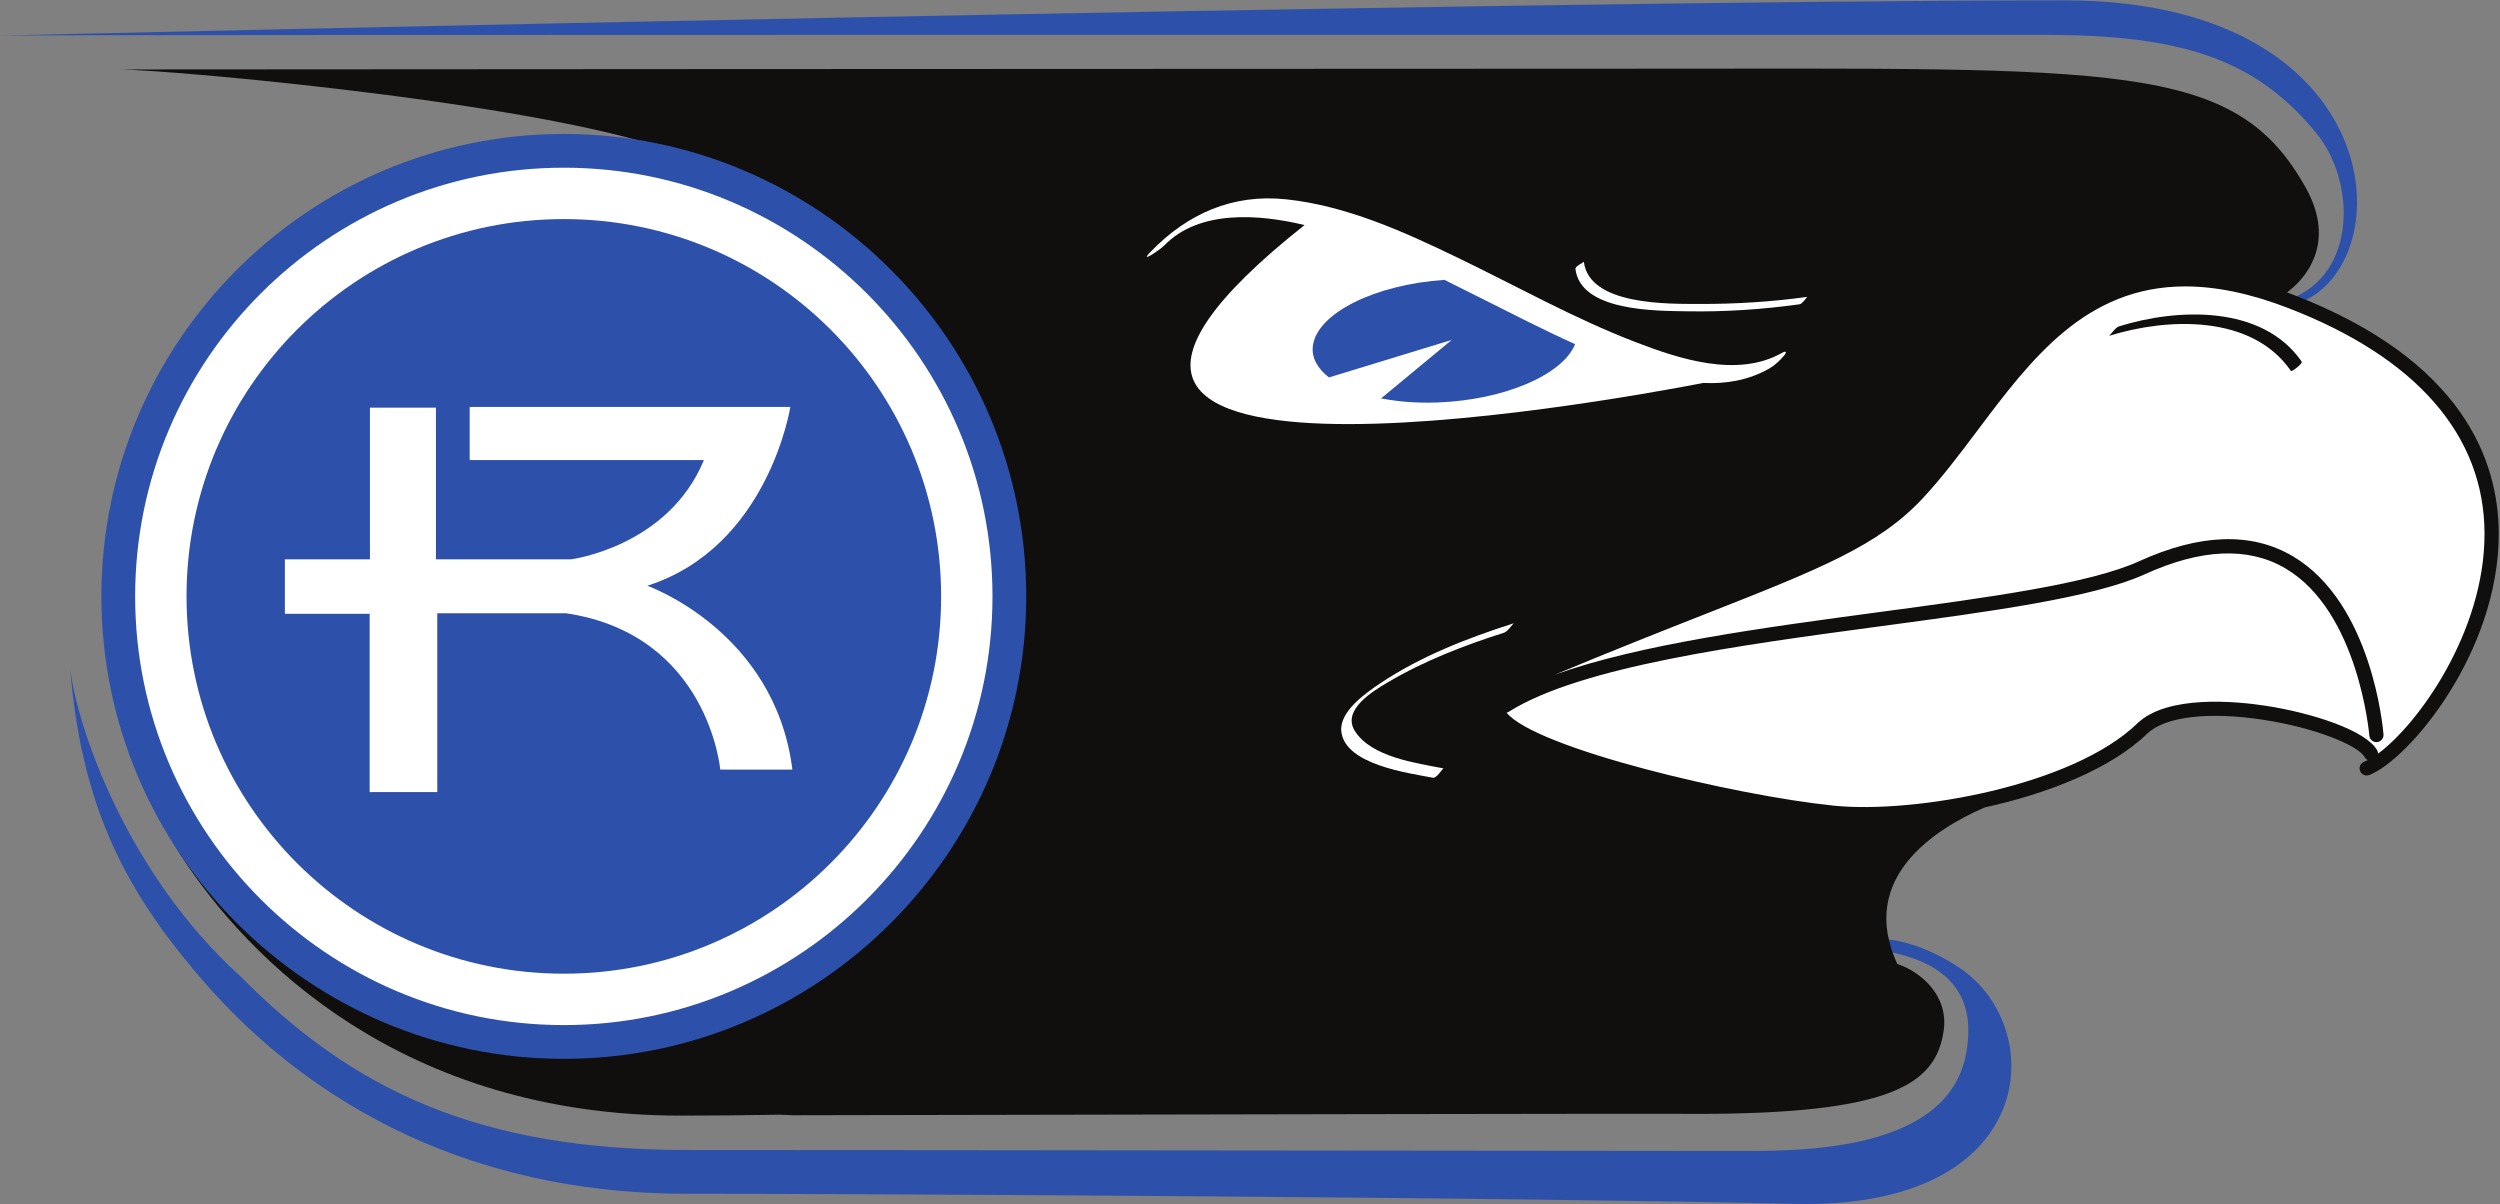
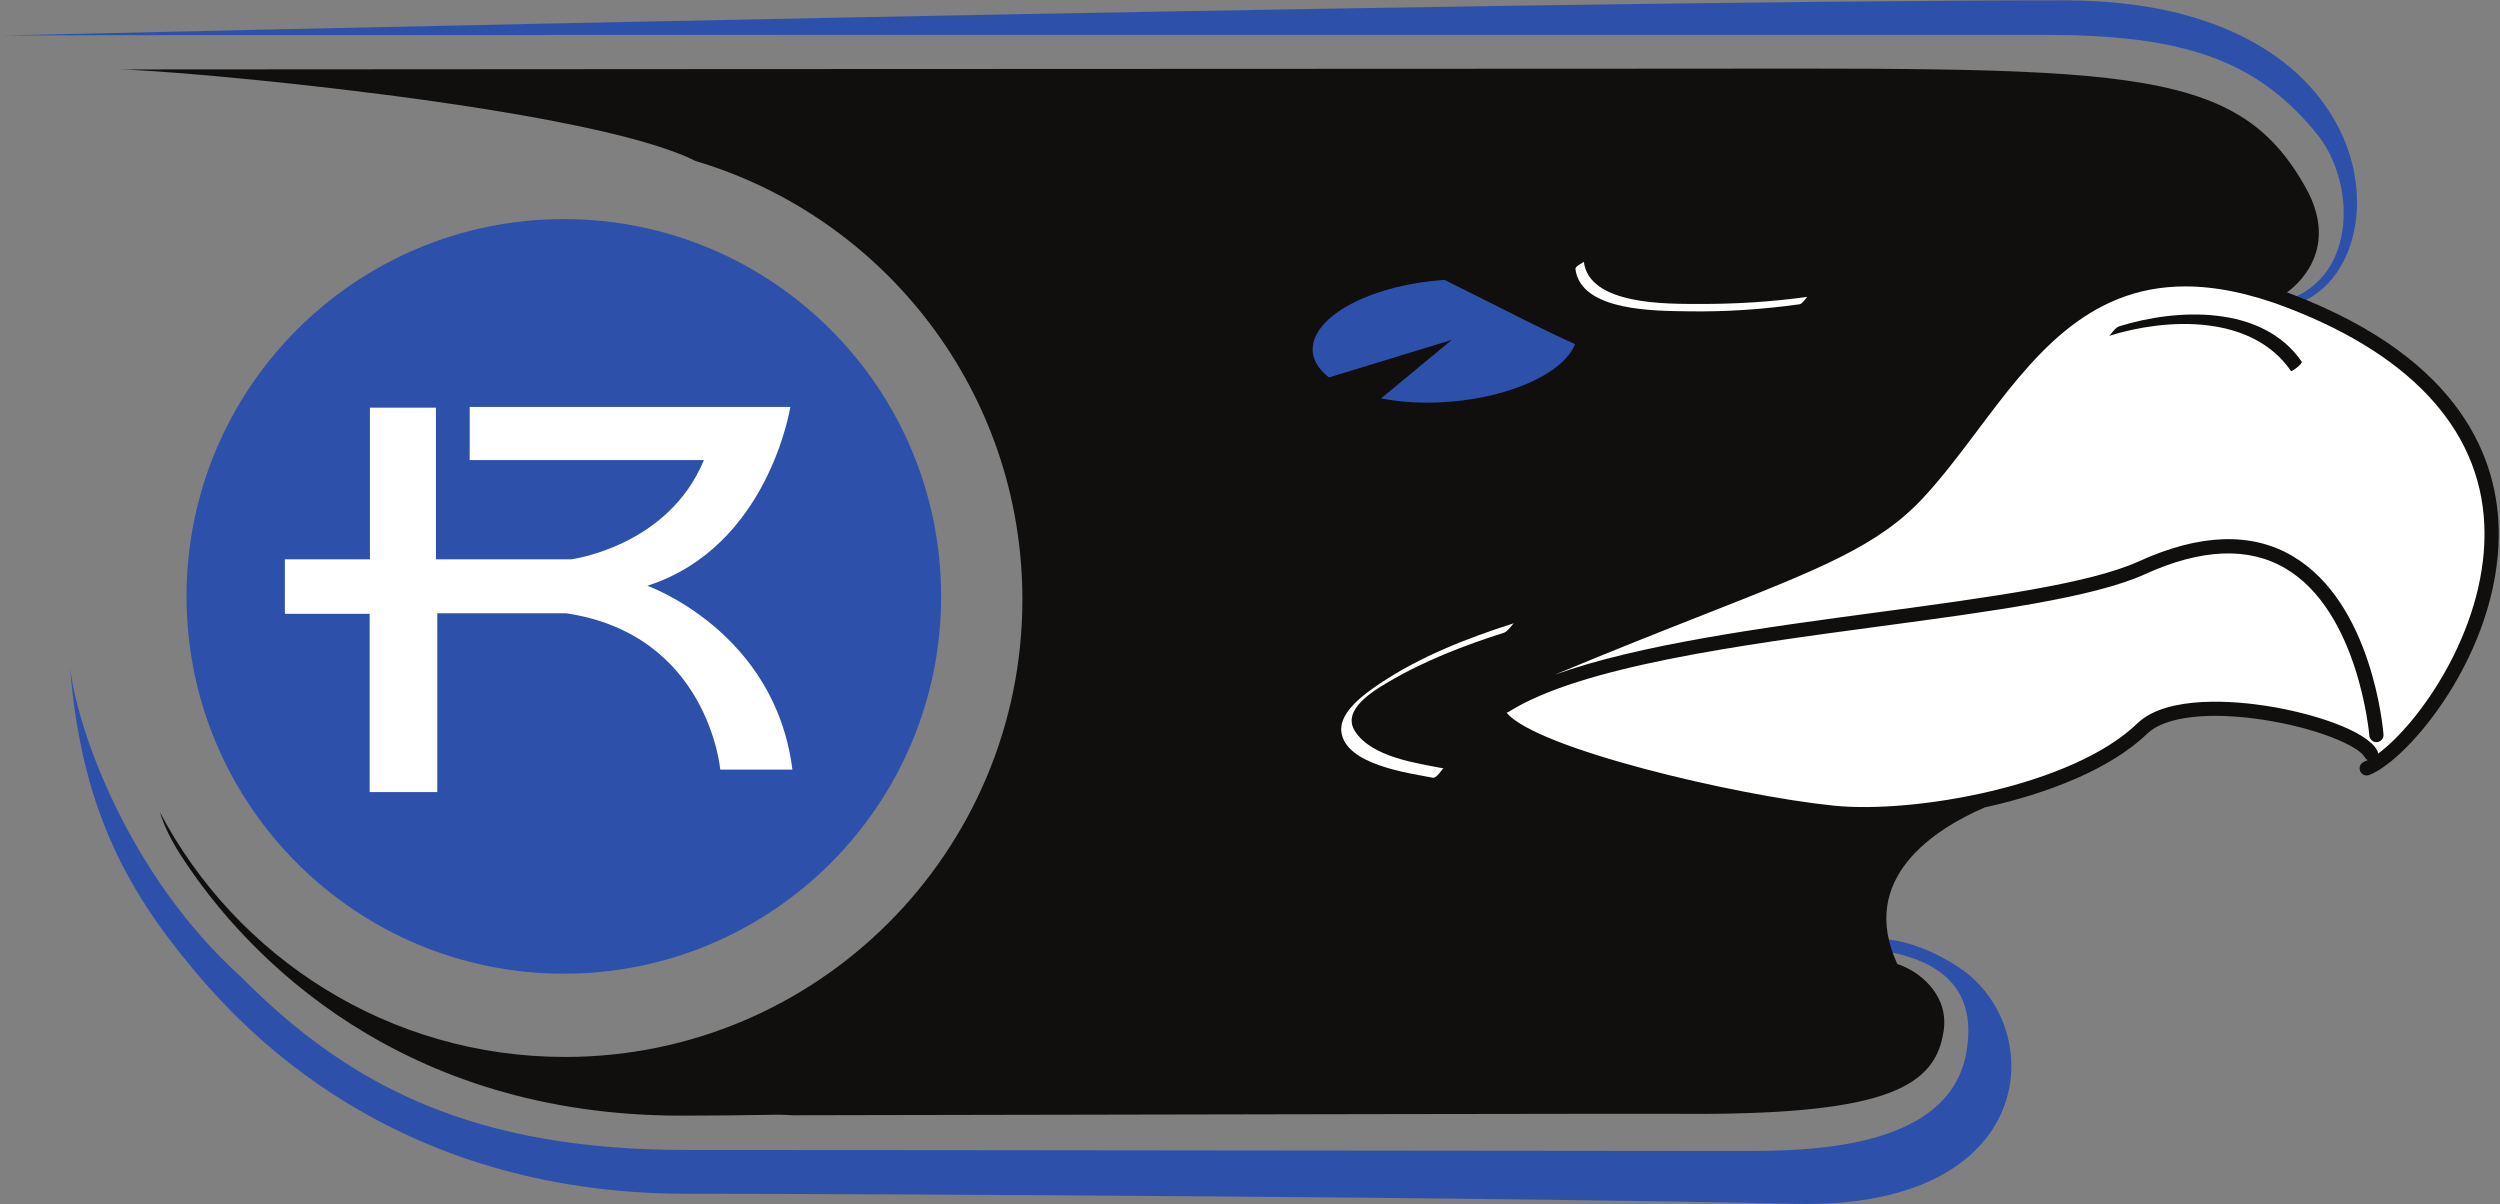
<svg xmlns="http://www.w3.org/2000/svg" clip-rule="evenodd" fill-rule="evenodd" stroke-linejoin="round" stroke-miterlimit="1.414" viewBox="1.389 1.574 5 2.409">
  <rect x="1.389" y="1.574" width="5" height="2.409" fill="#808080" stroke="none" />
  <g transform="matrix(.025 0 0 -.025 1.389 3.982)">
    <path d="m170.929 74.917c10.997-1.101 19.29-4.798 24.881-11.09 8.385-9.438.876-23.75-5.385-28.41-4.353 3.658-12.187 4.851-17.678 3.604-3.673-2.079-2.172-4.252-20.056-8.482-11.923-2.821-24.024.006-36.303 8.482 12.989 16.436 24.401 26.528 34.235 30.275 9.833 3.747 16.602 5.621 20.306 5.621z" fill="#fff" />
    <g fill-rule="nonzero">
      <path d="m165.168 96.292c-43.821 0-159.172-2.678-164.94-2.813 6.189.071 137.349.052 163.363.052 10.958 0 16.876-1.925 21.745-7.905 3.113-3.826 3.257-11.273-2.213-13.256l.699-.337c8.502 3.12 7.409 24.259-18.654 24.259" fill="#2d51ab" />
      <path d="m15.465 18.769c3.902-4.652 15.868-17.95 39.456-17.95 15.325 0 66.87-.294 88.701-.808 19.529-.462 20.308 14.106 13.135 18.888-5.398 3.6-9.762 2.096-5.579 1.262 5.397-1.08 6.837-4.137 6.118-8.095-1.439-7.902-13.17-7.823-18.174-7.823-13.53 0-63.409.08-84.201.08-16.726 0-26.751 4.85-35.702 13.908-9.005 8.148-13.107 19.91-13.617 24.767.857-10.935 4.288-17.582 9.863-24.229" fill="#2d51ab" />
      <path d="m190.246 36.03c-.002.088-.024.177-.07.26-.857 1.576-5.14 2.989-8.928 3.57-2.282.35-7.854.913-10.272-1.422-5.167-4.992-17.824-7.226-24.27-6.571-7.916.81-23.86 4.591-26.178 7.438.058.014.115.035.168.069 5.746 3.624 18.484 5.333 29.722 6.842 8.772 1.177 17.058 2.289 21.176 4.166 4.502 2.05 8.284 2.207 11.239.467 5.86-3.449 6.706-13.276 6.714-13.375.024-.298.273-.524.566-.524.016 0 .03.001.046.002.313.025.547.298.522.612-.034.427-.898 10.511-7.267 14.264-3.295 1.942-7.43 1.803-12.292-.411-3.965-1.807-12.169-2.908-20.855-4.074-9.095-1.22-19.158-2.572-25.865-4.992 4.649 1.941 8.592 3.494 11.852 4.777 9.341 3.677 14.03 5.523 17.592 9.356 1.535 1.65 2.981 3.575 4.379 5.435 4.261 5.67 8.633 11.488 16.601 11.488 2.382 0 5.087-.521 8.205-1.721 10.278-3.955 15.717-10.197 15.731-18.053.013-7.862-5.31-15.248-8.516-17.603zm-6.806 36.718c-.163.063-.325.123-.486.182 1.401 1.004 4.005 3.879 1.522 8.343-5.68 10.217-14.807 9.551-53.428 9.551-33.104 0-121.589-.061-121.589-.061 4.174 0 37.62-2.986 46.17-7.319 15.128-4.491 26.163-18.497 26.163-35.084 0-20.211-16.385-36.596-36.594-36.596-14.068 0-26.28 7.939-32.406 19.58.319-1.039.847-2.162 1.646-3.406 5.369-8.351 17.753-20.869 40.054-20.869 2.305 0 4.969.026 7.909.075.653-.032 1.048-.048 1.052-.044 83.059.171 67.135.108 72.253.108 15.472 0 19.157 2.29 19.789 6.659.414 2.865-1.924 4.757-3.711 5.332-3.185 6.887 3.025 10.806 6.983 12.523 5.076 1.118 10.085 3.081 13 5.897 1.423 1.375 4.902 1.792 9.308 1.116 4.227-.648 7.601-2.069 8.102-2.989.057-.105.143-.185.242-.235-.1-.051-.196-.094-.288-.13-.293-.114-.438-.444-.325-.736.115-.293.445-.438.737-.325 3.171 1.233 10.372 9.808 10.356 19.315-.009 5.834-2.873 13.885-16.459 19.113z" fill="#100f0d" />
      <path d="m184.136 67.389c-3.157 4.578-10.004 4.266-14.62 2.82-.309-.097-.699-.729-.795-.759 4.614 1.445 11.41 1.755 14.556-2.808.06-.088.962.598.859.747" fill="#100f0d" />
      <g fill="#fff">
        <path d="m121.12 46.464c-3.715-1.183-7.515-2.662-10.758-4.847-1.114-.75-3.229-2.226-3.057-3.814.29-2.674 5.423-3.33 7.327-3.703.312-.061.77.764.859.746-2.172.426-5.76.898-7.093 2.978-1.1 1.715 1.5 3.242 2.655 3.927 2.869 1.7 6.099 2.944 9.273 3.954.308.099.697.728.794.759" />
-         <path d="m142.547 68.082c-3.587-2.019-8.253-.462-11.778.898-4.882 1.883-9.475 4.467-14.181 6.738-4.318 2.083-8.877 4.144-13.696 4.657-4.278.454-7.905-1.152-10.85-4.207-.985-1.021.792.196 1.086.501 2.805 2.91 7.636 2.512 11.236 1.646-30.244-23.95 23.7-14.215 31.905-12.631 1.802-.085 3.59.205 5.243 1.136.452.254.886.655 1.214 1.055.258.315.156.395-.179.207" />
        <path d="m144.583 72.57c-2.853-.396-5.754-.577-8.633-.566-2.483.01-8.811-.13-9.244 3.378.006-.052-.7-.346-.671-.583.424-3.432 6.555-3.341 8.99-3.384 2.975-.052 5.989.153 8.937.562.24.033.578.587.621.593" />
      </g>
    </g>
-     <path d="m8.6 48.752c0-20.211 16.386-36.596 36.597-36.596s36.595 16.385 36.595 36.596c0 20.212-16.384 36.595-36.595 36.595s-36.597-16.383-36.597-36.595" fill="#fff" />
-     <path d="m10.812 48.609c0 18.909 15.384 34.295 34.295 34.295 18.909 0 34.292-15.386 34.292-34.295 0-18.91-15.383-34.296-34.292-34.296-18.911 0-34.295 15.386-34.295 34.296zm-2.701 0c0-20.401 16.596-36.996 36.996-36.996 20.397 0 36.992 16.595 36.992 36.996 0 20.398-16.595 36.995-36.992 36.995-20.4 0-36.996-16.597-36.996-36.995z" fill="#2d51ab" />
    <path d="m45.107 18.424c16.667 0 30.183 13.515 30.183 30.185 0 16.669-13.516 30.185-30.183 30.185-16.671 0-30.185-13.516-30.185-30.185 0-16.67 13.514-30.185 30.185-30.185" fill="#2d51ab" />
    <g fill-rule="nonzero">
      <path d="m29.595 63.708h5.28v-12.137h10.803s7.768.993 10.636 7.946h-18.739v4.248h25.651s-1.742-11.204-11.444-14.307c0 0 10.212-3.6 11.609-14.704h-5.77s-.937 10.804-12.341 12.507h-10.298v-14.307h-5.409v14.262h-6.782v4.355h6.804z" fill="#fff" />
-       <path d="m.5 93.497c-.334-.008-.505-.015-.5-.023 0 0 .174.008.5.023" fill="#2b5baf" />
      <path d="m115.552 73.931c-5.556-.372-10.213-2.676-10.524-5.3-.112-.946.384-1.798 1.289-2.507l9.823 3.003-5.654-4.678c1.361-.262 2.878-.391 4.534-.326 5.36.202 10.011 2.23 10.99 4.664-2.62 1.178-5.177 2.507-7.738 3.787-.902.451-1.808.907-2.72 1.357" fill="#2d51ab" />
    </g>
  </g>
</svg>